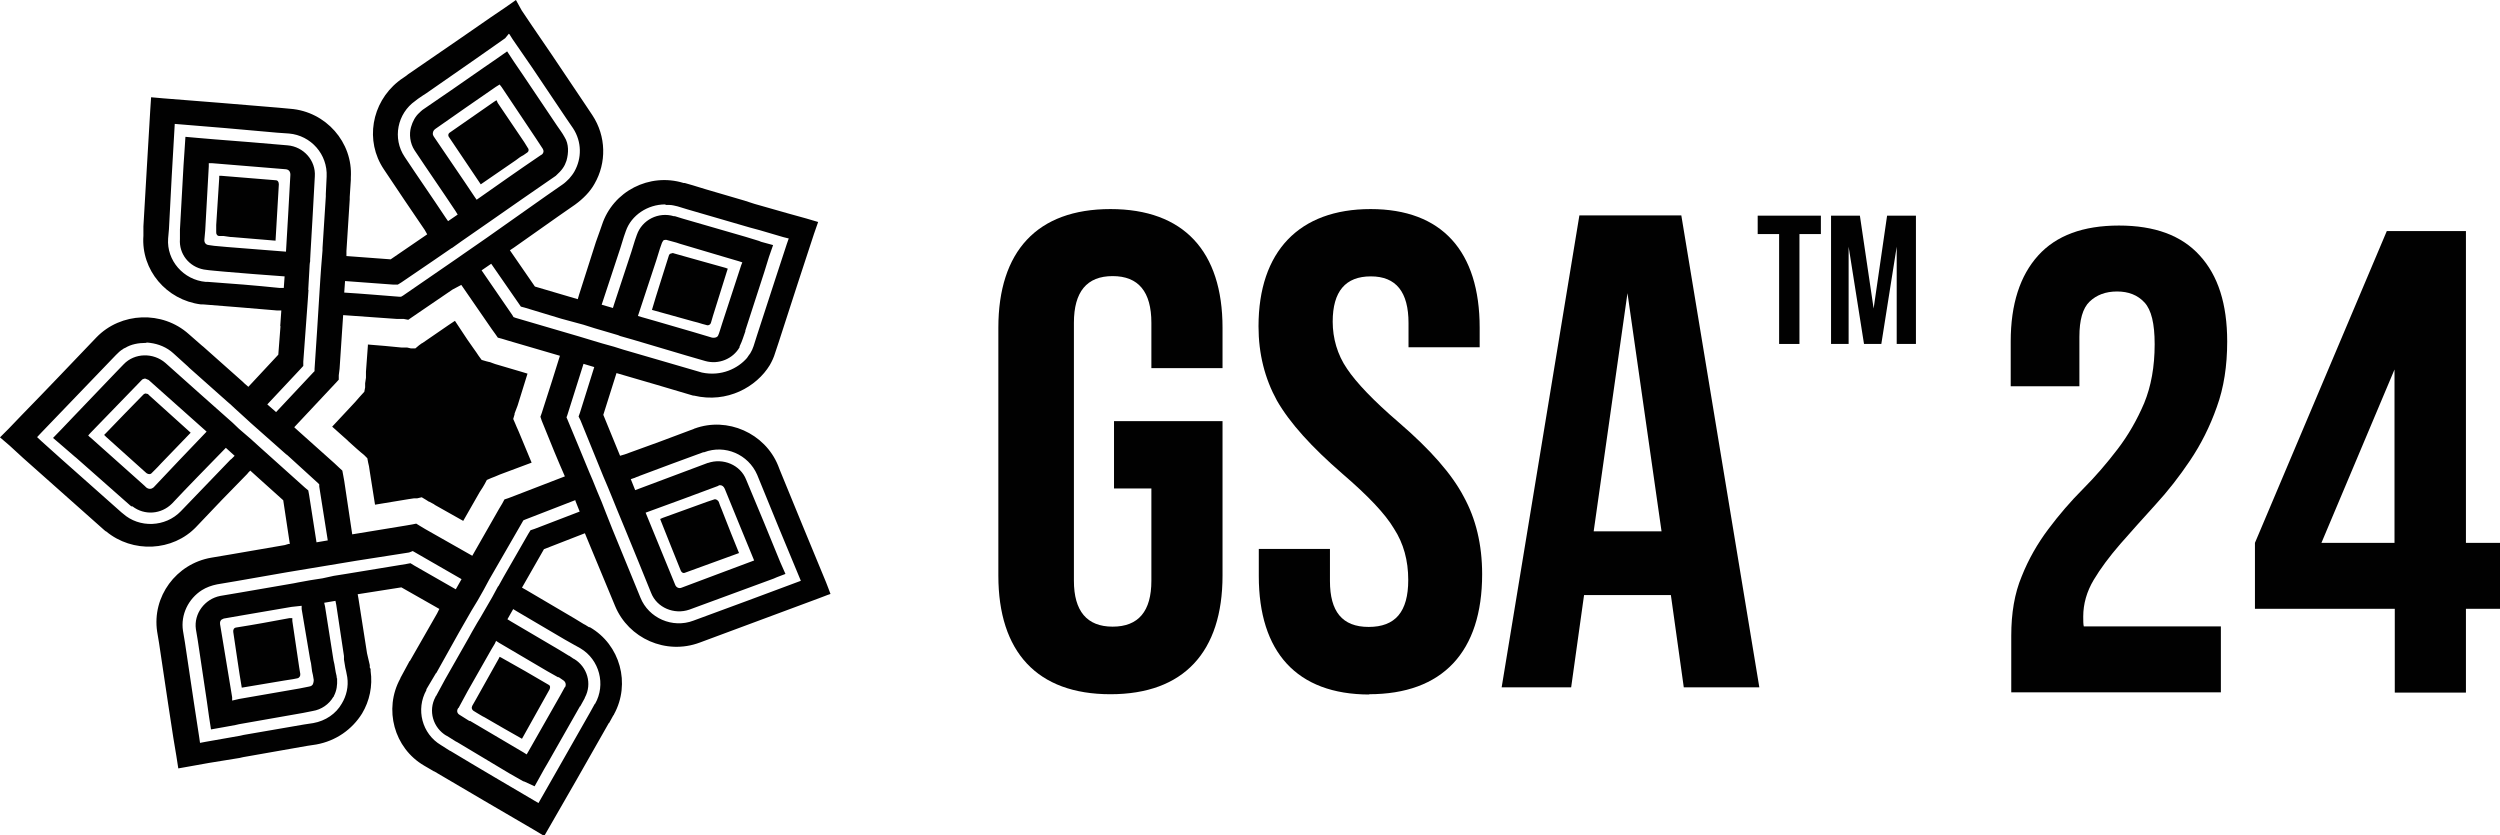
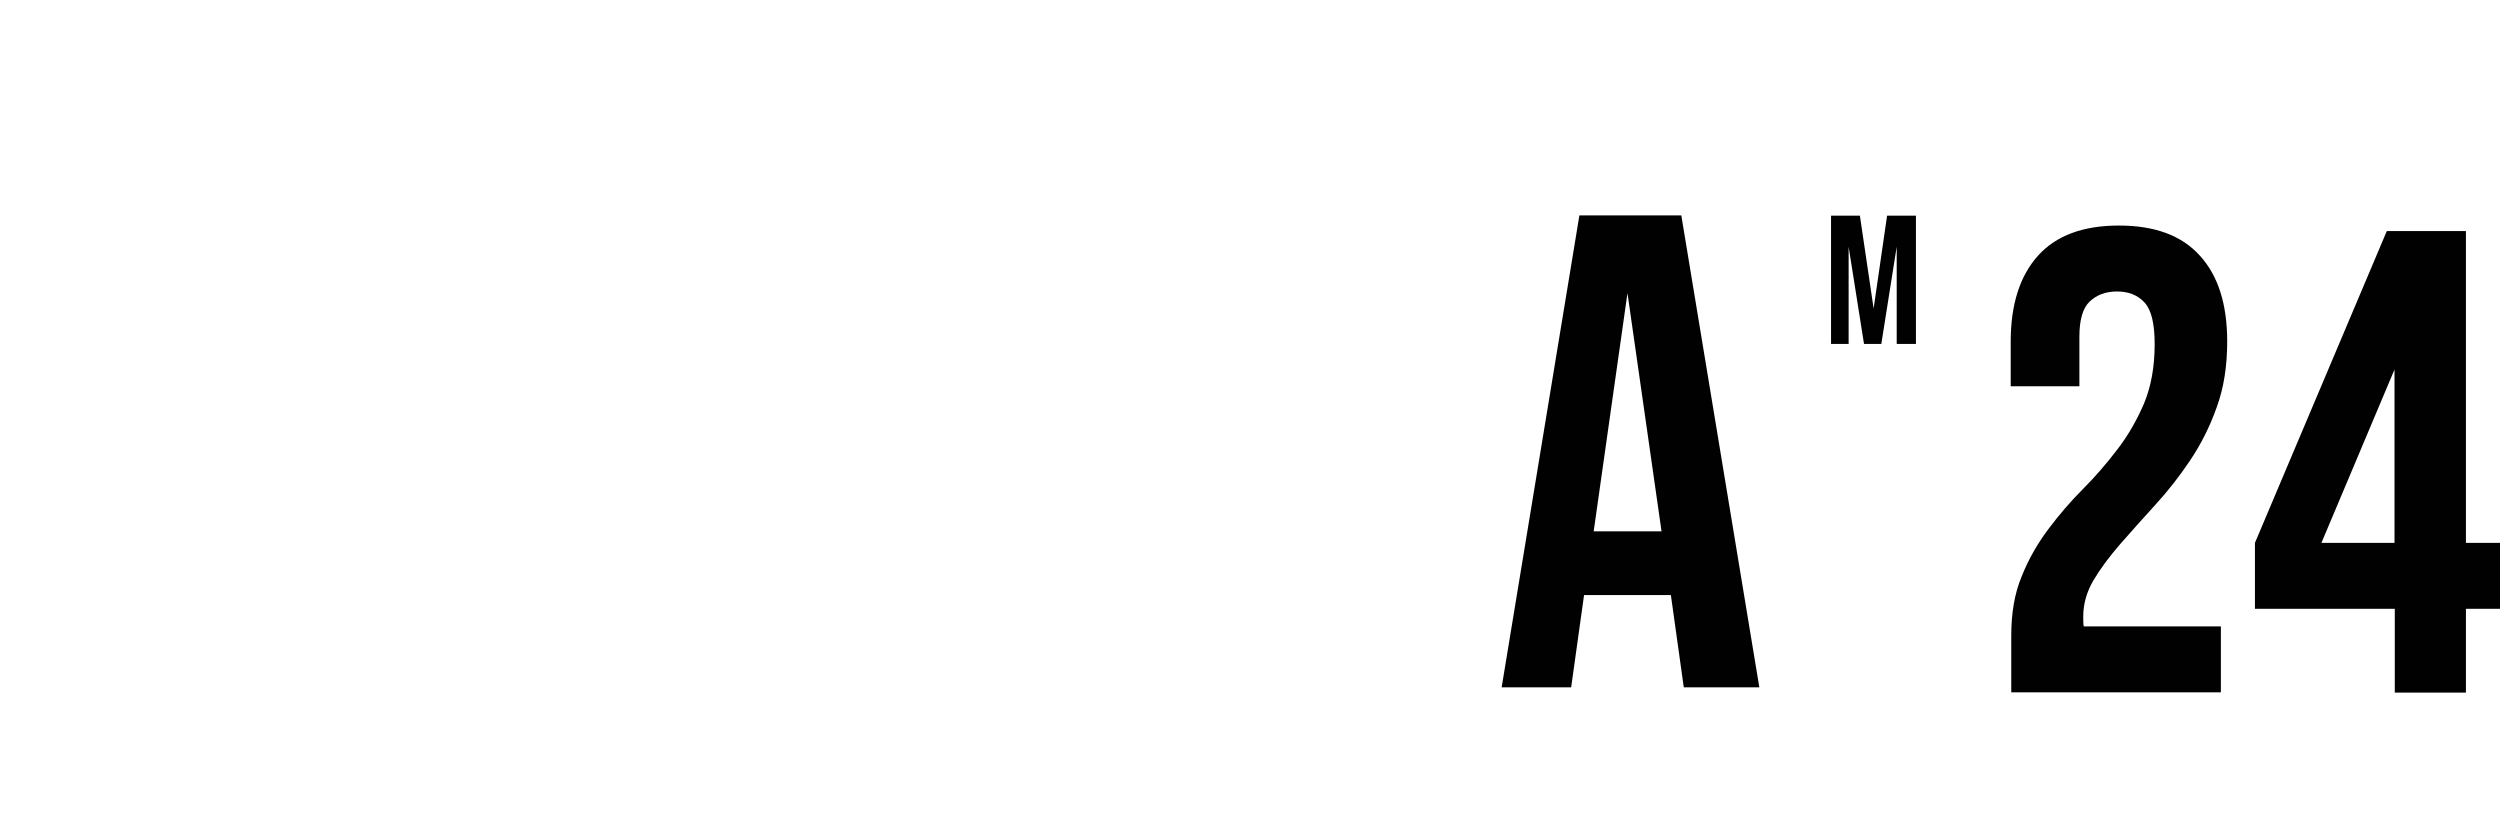
<svg xmlns="http://www.w3.org/2000/svg" id="Layer_1" data-name="Layer 1" viewBox="0 0 91 30.41">
  <defs>
    <style>
      .cls-1, .cls-2 {
        fill: none;
      }

      .cls-2 {
        clip-path: url(#clippath);
      }

      .cls-3 {
        fill: #010101;
      }
    </style>
    <clipPath id="clippath">
      <rect class="cls-1" width="71.21" height="30.41" />
    </clipPath>
  </defs>
  <path class="cls-3" d="m84.5,19.76l2.66-6.31v6.31h-2.66Zm-2.42,2.4h5.09v3.05h2.59v-3.05h1.25v-2.4h-1.25v-11.35h-2.88l-4.8,11.35v2.4Zm-4.03-7.49c-.26.61-.58,1.17-.97,1.68-.39.51-.81,1-1.26,1.45s-.87.94-1.26,1.46c-.39.52-.72,1.09-.97,1.72-.26.62-.38,1.34-.38,2.16v2.06h7.63v-2.4h-4.99c-.02-.08-.02-.2-.02-.36,0-.46.13-.91.38-1.33s.58-.86.97-1.31.82-.92,1.27-1.42c.46-.5.88-1.04,1.27-1.62.39-.58.72-1.23.97-1.94.26-.71.38-1.51.38-2.39,0-1.36-.33-2.4-1-3.13-.66-.73-1.64-1.09-2.94-1.09s-2.28.36-2.94,1.09c-.66.73-1,1.77-1,3.13v1.63h2.5v-1.8c0-.61.12-1.04.37-1.28s.58-.37,1-.37.75.13,1,.4.37.77.37,1.52c0,.82-.13,1.53-.38,2.14" />
  <g class="cls-2">
-     <path class="cls-3" d="m18.78,0l-.37.26-.56.38-1.04.72-1.95,1.34-.09.07-.19.13-.09.07h0c-.97.78-1.21,2.16-.52,3.19.49.74,1,1.49,1.49,2.21l.09.16-1.33.91-1.61-.12v-.18s.12-1.88.12-1.88v-.09l.04-.62v-.09c.08-1.28-.91-2.4-2.2-2.5l-.43-.04c-1.39-.12-2.92-.24-4.19-.34l-.45-.04-.03.45c-.09,1.46-.16,2.75-.25,4.25v.34c-.09,1.25.84,2.34,2.09,2.5h.08c.88.07,1.77.14,2.68.22h.17s-.04.57-.04.57h.01l-.08,1.04-1.09,1.17-.15-.13-.05-.05-1.44-1.28-.05-.04-.48-.42c-.96-.86-2.47-.8-3.36.12-.91.95-1.81,1.9-2.72,2.83l-.47.49L0,15.92l.35.3.49.45c.99.88,1.97,1.75,2.96,2.63l.05.04h.01c.96.8,2.43.74,3.29-.17.61-.65,1.23-1.29,1.85-1.92l.04-.05.07-.07.31.28.89.8.24,1.59h-.05s-.13.04-.13.04l-1.97.34-.71.12c-1.28.22-2.16,1.42-1.97,2.69l.07.42.33,2.21.19,1.24.11.66.07.45.45-.08.67-.12,1.11-.18.13-.03,2.33-.41.33-.05c.72-.13,1.31-.55,1.67-1.13.27-.45.39-1,.31-1.55v-.07s-.03-.05-.03-.05v-.09s-.07-.3-.07-.3l-.03-.13-.31-1.98-.03-.17,1.59-.25,1.39.79h-.01s-.08.16-.08.16l-.16.28-.83,1.45h-.01s-.33.61-.33.61c0,.01-.01.01-.01.03-.61,1.11-.23,2.53.87,3.17l.36.21h.01c1.2.71,2.4,1.41,3.6,2.11l.4.24.23-.4c.32-.55.64-1.12.96-1.67l1.16-2.04h.01s.16-.29.16-.29h.01s.01-.03.01-.03c.61-1.11.23-2.53-.88-3.17h-.03s-.16-.1-.16-.1h-.01s-.36-.22-.36-.22l-1.75-1.03-.16-.09.8-1.4,1.49-.58.07.17.12.29.64,1.54.27.65c.49,1.18,1.85,1.79,3.08,1.33,1.48-.55,3.01-1.12,4.33-1.61.15-.05.27-.11.43-.16-.05-.15-.11-.28-.16-.42-.59-1.43-1.16-2.8-1.68-4.08l-.07-.18c-.48-1.17-1.84-1.78-3.04-1.34h-.01s-.01.01-.01.01c-.84.32-1.68.63-2.52.93l-.17.05-.61-1.49.48-1.52c.96.28,1.96.57,2.79.82h.03c1.21.29,2.28-.32,2.76-1.11.08-.14.15-.29.19-.43l.13-.39.69-2.13.39-1.19.21-.64.15-.43-.44-.13-.65-.18-1.23-.35-.37-.12-1.4-.41-.49-.15-.28-.08h-.04c-1.24-.38-2.57.3-2.97,1.53l-.07.2-.15.42-.61,1.91-.05.17-1.56-.46-.91-1.32.15-.1,1.63-1.15.59-.41c.29-.21.55-.47.71-.76.44-.76.43-1.73-.08-2.5l-.24-.36-1.25-1.86-.71-1.04-.37-.55L18.78,0Zm-.24,1.24h0l.12.19.71,1.03,1.25,1.86.24.35c.32.49.32,1.09.05,1.57-.05.09-.12.18-.19.26-.08.08-.16.16-.25.22l-.59.41-1.63,1.15-.51.36-.36.25-.52.36-.2.14-1.99,1.37-.07.04h-.08c-.67-.05-1.32-.11-1.99-.15l.03-.42,1.76.13h.16s.13-.08.13-.08l1.16-.79.67-.46h.01s.35-.25.35-.25l1.08-.75c.77-.54,1.48-1.03,2.35-1.63.23-.21.32-.34.39-.55.08-.28.09-.61-.07-.86-.08-.15-.19-.29-.27-.41l-1.25-1.86-.32-.47-.25-.38-.37.26-.48.33c-.73.51-1.48,1.03-2.23,1.54-.05.04-.08.07-.11.1-.15.13-.25.32-.31.53-.07.25-.04.58.13.84.49.74,1,1.47,1.49,2.21l.08.13-.35.24-.09-.13c-.49-.74-1-1.47-1.49-2.21-.45-.67-.27-1.58.39-2.04l.09-.07.19-.13.11-.07,1.84-1.28,1.04-.73.13-.16Zm-.35,1.84l.07.09,1.25,1.87.21.32c.09.12.07.18.03.24-.01.01-.04.04-.07.05-.87.59-1.56,1.08-2.33,1.62l-.07-.1c-.49-.74-1-1.47-1.49-2.2-.04-.07-.04-.09-.03-.15s.05-.1.09-.13c.73-.51,1.47-1.03,2.2-1.53l.13-.08Zm-.12.57l-.08.05c-.53.37-1.07.74-1.61,1.12-.07.04-.08.12-.03.18.4.59.79,1.17,1.15,1.71.43-.29.85-.59,1.28-.88.09-.07.17-.13.27-.18l.13-.09c.07-.04.08-.12.03-.18l-.13-.21-.96-1.42-.04-.09Zm-11.71.86c1.17.09,2.51.21,3.73.32l.43.03c.8.07,1.41.76,1.37,1.57h0s-.03.63-.03.63v.09l-.12,1.88v.08s-.05.62-.05.62l-.03.43-.12,1.91-.09,1.36v.08l-.05.05-1.35,1.44-.32-.28,1.2-1.28.11-.12v-.16s.16-2.18.16-2.18l.03-.43h-.01l.04-.7c.01-.18.01-.26.03-.34v-.08c0-.05.01-.09.01-.18.05-.88.11-1.84.16-2.83.04-.58-.41-1.08-.99-1.13-.89-.08-1.79-.15-2.68-.22l-.59-.05-.45-.04-.03.46-.04.59-.13,2.33v.34c-.04.54.33,1.01.87,1.11.25.04.49.05.77.08.61.05,1.43.12,2.17.17l-.03.42h-.16c-.88-.09-1.73-.16-2.6-.22h-.08c-.81-.07-1.43-.78-1.37-1.58l.03-.34c.07-1.34.13-2.53.21-3.81m1.23,1.41h.13c.89.08,1.79.14,2.68.22.11.01.17.08.17.2-.05.98-.11,1.94-.16,2.8-.72-.05-1.43-.12-2.15-.17-.15-.01-.29-.03-.44-.04h-.01l-.21-.03c-.11-.01-.17-.09-.16-.2l.03-.33.13-2.34v-.12Zm.39.45v.09l-.11,1.71v.25c-.01.08.04.15.11.15h.16c.11.01.21.04.33.04.52.04,1.04.09,1.56.13.04-.65.08-1.34.12-2.05,0-.09-.04-.15-.12-.15-.65-.05-1.31-.11-1.96-.16h-.09Zm16.26,1.07h.13c.09,0,.2.03.29.05l.36.11,2.27.66.37.1.85.25.2.05-.07.2-.39,1.19-.69,2.12-.13.41c-.03.09-.07.18-.12.26-.04.05-.08.11-.12.17-.33.38-.93.68-1.64.53-.84-.25-1.87-.54-2.85-.83-.12-.04-.23-.07-.35-.11l-.43-.12-.4-.12-.43-.13-2.32-.68-.08-.03-.04-.07-1.12-1.63.35-.24.99,1.43.09.13.15.04,1.32.4.81.22.41.13.41.12.44.13.07.03.49.14,1.92.57c.23.07.45.13.69.2.49.14,1.01-.08,1.25-.5v-.03c.12-.25.13-.34.21-.55h0v-.03l.69-2.13.17-.55.15-.43-.44-.12-.07-.03-.49-.15-2.28-.66-.13-.04-.16-.05h-.04c-.56-.17-1.16.13-1.35.68l-.07.2-.13.42-.63,1.91-.04.13-.41-.12.05-.15.63-1.91.13-.42.07-.2c.2-.58.8-.97,1.43-.97m.03,1.29h0s.04,0,.05.01l.33.09.12.04,1.65.49.51.15.12.04-.04.1-.69,2.11h0c-.07.21-.11.37-.15.45-.01.01-.01.03-.03.04-.04.04-.11.05-.19.04-.23-.07-.44-.13-.67-.2l-1.41-.41-.49-.14-.13-.04.04-.12.63-1.91.13-.42.07-.2s.03-.07.05-.09c0-.01.04-.03.09-.03m.23.49c-.05,0-.11.03-.12.1-.21.68-.43,1.34-.61,1.96.51.14,1,.28,1.51.42.11.03.21.05.32.09l.15.04c.07.03.15-.01.17-.09l.07-.24.51-1.63.03-.09-.08-.03c-.63-.17-1.27-.36-1.89-.53-.01-.01-.03-.01-.04-.01m-7.69,1.16l1.11,1.61.13.18.09.13.15.04.23.07,1.47.43.41.12c-.19.62-.39,1.24-.59,1.86l-.07.22-.05.14.05.15.09.22c.24.6.49,1.21.75,1.8l-1.84.71-.21.08-.15.05-.08.15-.12.2-.97,1.7-1.71-.97-.2-.12-.13-.08-.15.03-.23.04-1.95.32-.29-1.94-.04-.22-.03-.16-.12-.11-.17-.16-1.13-1.01-.29-.26-.04-.04,1.35-1.44.16-.17.11-.12v-.16s.03-.24.03-.24l.09-1.36.04-.59c.65.05,1.31.09,1.97.14h.24s.16.03.16.03l.13-.09.19-.13,1.29-.88.32-.17Zm-.25,1.32l-.21.14-.8.55-.16.11h-.01l-.11.08-.13.11h-.17s-.13-.03-.13-.03h-.2c-.41-.04-.81-.08-1.23-.11v.04l-.07.95v.22s-.03.2-.03.2v.15s-.03.16-.03.16l-.11.12-.09.1-.13.15-.84.9.28.25.28.25.05.05.29.26.15.13.11.09.12.12.03.16.03.13.03.2.19,1.2,1.21-.2.2-.03h.12s.17-.04.17-.04l.15.09.11.07h.01l.17.09.04.03,1.03.58.6-1.05.11-.17.07-.12.08-.15.16-.07.13-.05.19-.08,1.15-.43c-.16-.38-.31-.75-.47-1.13l-.08-.18-.05-.12-.07-.16.05-.17v-.03s.11-.29.11-.29c.12-.38.24-.78.36-1.16l-.23-.07-.95-.28-.11-.04-.08-.03h-.01l-.12-.03-.17-.05-.11-.15-.08-.12-.12-.17-.21-.3-.45-.68Zm-11.2.78s.08,0,.12.01c.31.04.61.16.85.38l.53.48.05.05,1.44,1.28.05.04.16.15.45.41.13.12,1.31,1.16h.01s1.13,1.03,1.13,1.03l.05.05v.08s.31,1.96.31,1.96l-.41.07-.27-1.73-.03-.16-.12-.1-1.65-1.48-.32-.29-.43-.37-.23-.22c-.76-.67-1.61-1.43-2.45-2.18-.44-.38-1.12-.37-1.52.05l-.29.3-1.56,1.63-.4.42-.32.33.35.3.44.38.05.04,1.71,1.51.25.22.05.04h.04c.44.34,1.05.29,1.44-.1.57-.61,1.28-1.33,1.96-2.03l.32.29-.11.11-.05.04c-.6.62-1.2,1.25-1.8,1.87-.56.58-1.51.62-2.11.08l-.05-.04c-.97-.87-1.95-1.72-2.91-2.59l-.16-.15.15-.16c.91-.95,1.81-1.88,2.72-2.83.08-.08.16-.16.25-.21.03-.03.07-.04.09-.05.21-.13.48-.18.75-.18m15.92.76l.4.12-.52,1.66-.05.14.07.14.83,2.04.17.4.16.39.17.42c.09.22.21.51.31.75.31.74.61,1.5.93,2.28.21.54.84.8,1.39.61,1.03-.38,1.95-.72,3.07-1.13.15-.07.31-.12.43-.17l-.19-.43c-.4-.99-.8-1.95-1.24-3-.21-.54-.84-.8-1.39-.61h-.01c-.8.3-1.73.65-2.64.99l-.16-.4.15-.05c.05-.03.12-.04.17-.07.77-.29,1.55-.58,2.32-.86h.03c.76-.29,1.61.08,1.93.82h0c.49,1.21,1.03,2.52,1.59,3.86-1.23.46-2.57.96-3.91,1.45-.76.29-1.63-.09-1.93-.84l-.27-.66-.75-1.83-.23-.58-.16-.41-.16-.38-.17-.42-.12-.28c-.27-.65-.53-1.29-.8-1.93l-.03-.07.03-.08c.2-.62.39-1.25.59-1.87m-15.95.54h0s.08.03.12.05c.72.64,1.44,1.28,2.11,1.88-.67.7-1.36,1.42-1.93,2.03-.07.06-.17.08-.27,0l-.05-.05-.2-.18-1.76-1.57-.05-.04-.05-.05.08-.09,1.57-1.62.29-.3.03-.03s.08-.04.12-.03m.01.54s-.07.01-.09.04c-.45.46-.91.93-1.36,1.4l-.07.07.07.07,1.28,1.15.19.17c.07.05.15.05.19,0l.11-.11c.08-.08.16-.16.23-.24.36-.37.72-.75,1.08-1.12-.48-.43-1-.9-1.53-1.38-.01-.03-.05-.04-.08-.04m20.88,3.33c.07,0,.13.04.17.13.37.92.72,1.75,1.07,2.61-.92.34-1.75.66-2.64.99-.09.04-.2,0-.24-.12-.36-.88-.73-1.79-1.07-2.61.91-.33,1.83-.67,2.63-.97,0,0,.01,0,0,0,.04-.03.05-.03.08-.03m-.17.51s-.04,0-.05.01l-.24.08-1.63.59-.09.04.03.08c.24.61.48,1.2.72,1.8.03.07.09.11.17.07.68-.25,1.35-.49,1.95-.71-.19-.47-.39-.96-.57-1.43-.04-.11-.08-.2-.12-.3l-.05-.14s-.05-.08-.11-.08m-5.11.04h0l.16.4-1.64.63-.15.05-.08.13-.89,1.55-.2.36h-.01s-.21.39-.21.39l-.44.76-.11.18-.19.33-.11.2-.87,1.53h0s-.33.61-.33.61h-.01s-.01.03-.01.03c-.27.5-.09,1.12.4,1.41h.01s.35.22.35.22h.01s1.92,1.15,1.92,1.15l.51.29h.01s.03.01.03.01l.37.17.2-.36c.09-.17.19-.34.29-.51l1.16-2.04h.01s.16-.29.16-.29h0s.01-.03.01-.03c.27-.5.09-1.12-.4-1.41h-.01s-.16-.11-.16-.11h-.01s-.36-.22-.36-.22l-1.75-1.03-.13-.08.21-.37.13.08,1.75,1.03.39.22h.01s.01.01.01.01l.16.09c.69.41.93,1.32.53,2.02h-.01s-.16.29-.16.29l-1.16,2.04c-.24.42-.49.86-.73,1.28-1.07-.63-2.15-1.26-3.21-1.9h-.01s-.33-.21-.33-.21c-.69-.41-.92-1.3-.53-2v-.03s.35-.59.35-.59h.01s.81-1.45.81-1.45l.16-.28.31-.54.23-.38.21-.37.21-.39,1.2-2.08.04-.07.07-.03,1.83-.71Zm-5.93,1.83l.07.04,1.72.99-.21.37-1.52-.87-.13-.08-.16.03-2.19.36-.44.07h0s-.41.09-.41.09h0s-.45.07-.45.07l-.44.08-.15.03-1.97.34-.71.12c-.57.11-.97.65-.89,1.21l.07.42.33,2.21.08.57.07.45.45-.08.44-.08.13-.03,2.33-.41.35-.07c.32-.05.6-.25.75-.51h.01s.01-.03.01-.03c.11-.21.13-.41.12-.62v-.03h-.01s-.01-.09-.01-.09l-.03-.13-.05-.3-.03-.13-.31-1.97-.03-.13.41-.07.03.15.28,1.86v.13s.05.3.05.3l.03.13.04.21c.05.34-.03.68-.2.96-.21.37-.59.63-1.04.71l-.33.05-2.2.38-.13.03-1.25.22-.21.04-.03-.21-.19-1.24-.33-2.21-.07-.42c-.09-.59.2-1.17.69-1.48.16-.1.35-.17.55-.21l.71-.12,1.83-.32,2.53-.42,1.92-.3.13-.05Zm-4.03,2v.12s.31,1.84.31,1.84l.03.13.04.3.03.13.03.18c0,.08-.03.15-.03.15-.01.01-.01.03-.03.04-.03.03-.05.04-.11.05l-.35.07-2.19.38-.13.03-.13.03v-.12s-.37-2.24-.37-2.24l-.07-.42c-.01-.08.01-.15.08-.18.03-.01.05-.03.08-.03l.69-.12,1.75-.3.37-.04Zm-.36.45h-.09c-.64.12-1.29.24-1.93.34-.08.01-.12.07-.11.16.11.71.2,1.4.31,2.03.52-.09,1.03-.17,1.55-.26.11-.01.21-.04.32-.05l.15-.03c.07-.01.12-.08.11-.16l-.04-.24-.25-1.69v-.1Zm7.44.83h0l.11.07,1.75,1.03.39.22h.03s.16.11.16.11c.08.05.12.15.07.25h-.01s-.16.29-.16.29l-1.16,2.04s-.05.08-.07.12l-.11-.07-1.95-1.15h-.03s-.35-.22-.35-.22c-.09-.05-.12-.15-.05-.25h.01s.33-.61.33-.61l.87-1.53.12-.2.05-.11Zm.13.57l-.04.08-.84,1.5-.12.21c-.04.08-.01.14.04.18l.13.08c.09.05.19.12.28.16.45.26.91.53,1.36.78.32-.57.65-1.17,1-1.79.04-.08.03-.15-.04-.18-.56-.33-1.13-.66-1.69-.97l-.08-.04Z" />
-     <path class="cls-3" d="m36.34,20.95c0,2.78,1.41,4.32,4.08,4.32s4.08-1.54,4.08-4.32v-5.62h-3.95v2.45h1.36v3.36c0,1.11-.47,1.67-1.41,1.67s-1.41-.57-1.41-1.67v-9.39c0-1.13.47-1.7,1.41-1.7s1.41.57,1.41,1.7v1.65h2.59v-1.47c0-2.78-1.41-4.32-4.08-4.32s-4.08,1.54-4.08,4.32v9.03Z" />
-     <path class="cls-3" d="m49.83,25.27c2.68,0,4.12-1.54,4.12-4.37,0-1.08-.23-2.02-.67-2.82-.43-.82-1.21-1.71-2.36-2.7-.92-.79-1.55-1.45-1.89-1.96-.35-.51-.52-1.11-.52-1.71,0-1.11.47-1.65,1.39-1.65s1.37.57,1.37,1.7v.88h2.59v-.71c0-2.78-1.37-4.32-3.97-4.32s-4.08,1.54-4.08,4.27c0,1,.23,1.9.67,2.7.47.82,1.27,1.7,2.39,2.67.92.79,1.55,1.45,1.87,1.99.35.54.52,1.16.52,1.87,0,1.16-.47,1.71-1.44,1.71s-1.41-.57-1.41-1.67v-1.17h-2.59v.99c0,2.75,1.37,4.31,4.03,4.31" />
-     <path class="cls-3" d="m64.04,25.02l-2.84-17.18h-3.71l-2.83,17.18h2.53l.47-3.36h3.16l.47,3.36h2.75Zm-4.8-14.35l1.24,8.67h-2.47l1.23-8.67Z" />
-     <polygon class="cls-3" points="65.5 12.52 65.5 8.52 66.28 8.52 66.28 7.85 63.98 7.85 63.98 8.52 64.76 8.52 64.76 12.52 65.5 12.52" />
+     <path class="cls-3" d="m64.04,25.02l-2.84-17.18h-3.71l-2.83,17.18h2.53l.47-3.36h3.16l.47,3.36h2.75Zm-4.8-14.35l1.24,8.67h-2.47Z" />
    <polygon class="cls-3" points="67.29 12.52 67.29 8.98 67.85 12.52 68.48 12.52 69.04 8.98 69.04 12.52 69.74 12.52 69.74 7.85 68.69 7.85 68.2 11.23 67.7 7.85 66.65 7.85 66.65 12.52 67.29 12.52" />
    <path class="cls-3" d="m72.59,24.51v-1.31c0-.92.16-1.8.47-2.64.31-.84.7-1.57,1.16-2.2.46-.62.91-1.24,1.36-1.85.45-.61.83-1.28,1.14-2.01.31-.73.47-1.48.47-2.25v-1.27c0-.29-.09-.53-.27-.71-.18-.18-.42-.27-.71-.27s-.53.09-.71.27c-.18.18-.27.42-.27.71v2.15h-2.63v-1.97c0-1.09.33-1.97.98-2.63.66-.66,1.53-.98,2.63-.98s1.95.33,2.62,1,1,1.54,1,2.61v1.31c0,.82-.12,1.59-.36,2.33-.24.74-.56,1.39-.95,1.95-.39.56-.78,1.11-1.15,1.65-.38.54-.75,1.13-1.12,1.77-.37.64-.63,1.27-.79,1.9h4.38v2.45h-7.22Z" />
-     <path class="cls-3" d="m86.08,24.84c-1.08,0-1.95-.33-2.62-1s-1-1.54-1-2.62v-1.97h2.63v2.15c0,.29.09.53.27.71.18.18.42.27.71.27s.53-.09.71-.27c.18-.18.27-.42.27-.71v-3c0-.29-.09-.53-.27-.71-.18-.18-.42-.27-.71-.27h-1.18v-2.45h1.18c.29,0,.53-.09.71-.27.18-.18.27-.42.27-.71v-3c0-.29-.09-.53-.27-.71-.18-.18-.42-.27-.71-.27s-.53.09-.71.27c-.18.18-.27.42-.27.71v2.15h-2.63v-1.97c0-1.1.33-1.97.99-2.63.66-.66,1.53-.98,2.63-.98s1.95.33,2.62,1,1,1.54,1,2.62v2.41c0,1.08-.34,1.96-1.01,2.63.67.67,1.01,1.55,1.01,2.63v2.41c0,1.1-.33,1.97-.99,2.63-.66.66-1.53.98-2.63.98" />
  </g>
</svg>